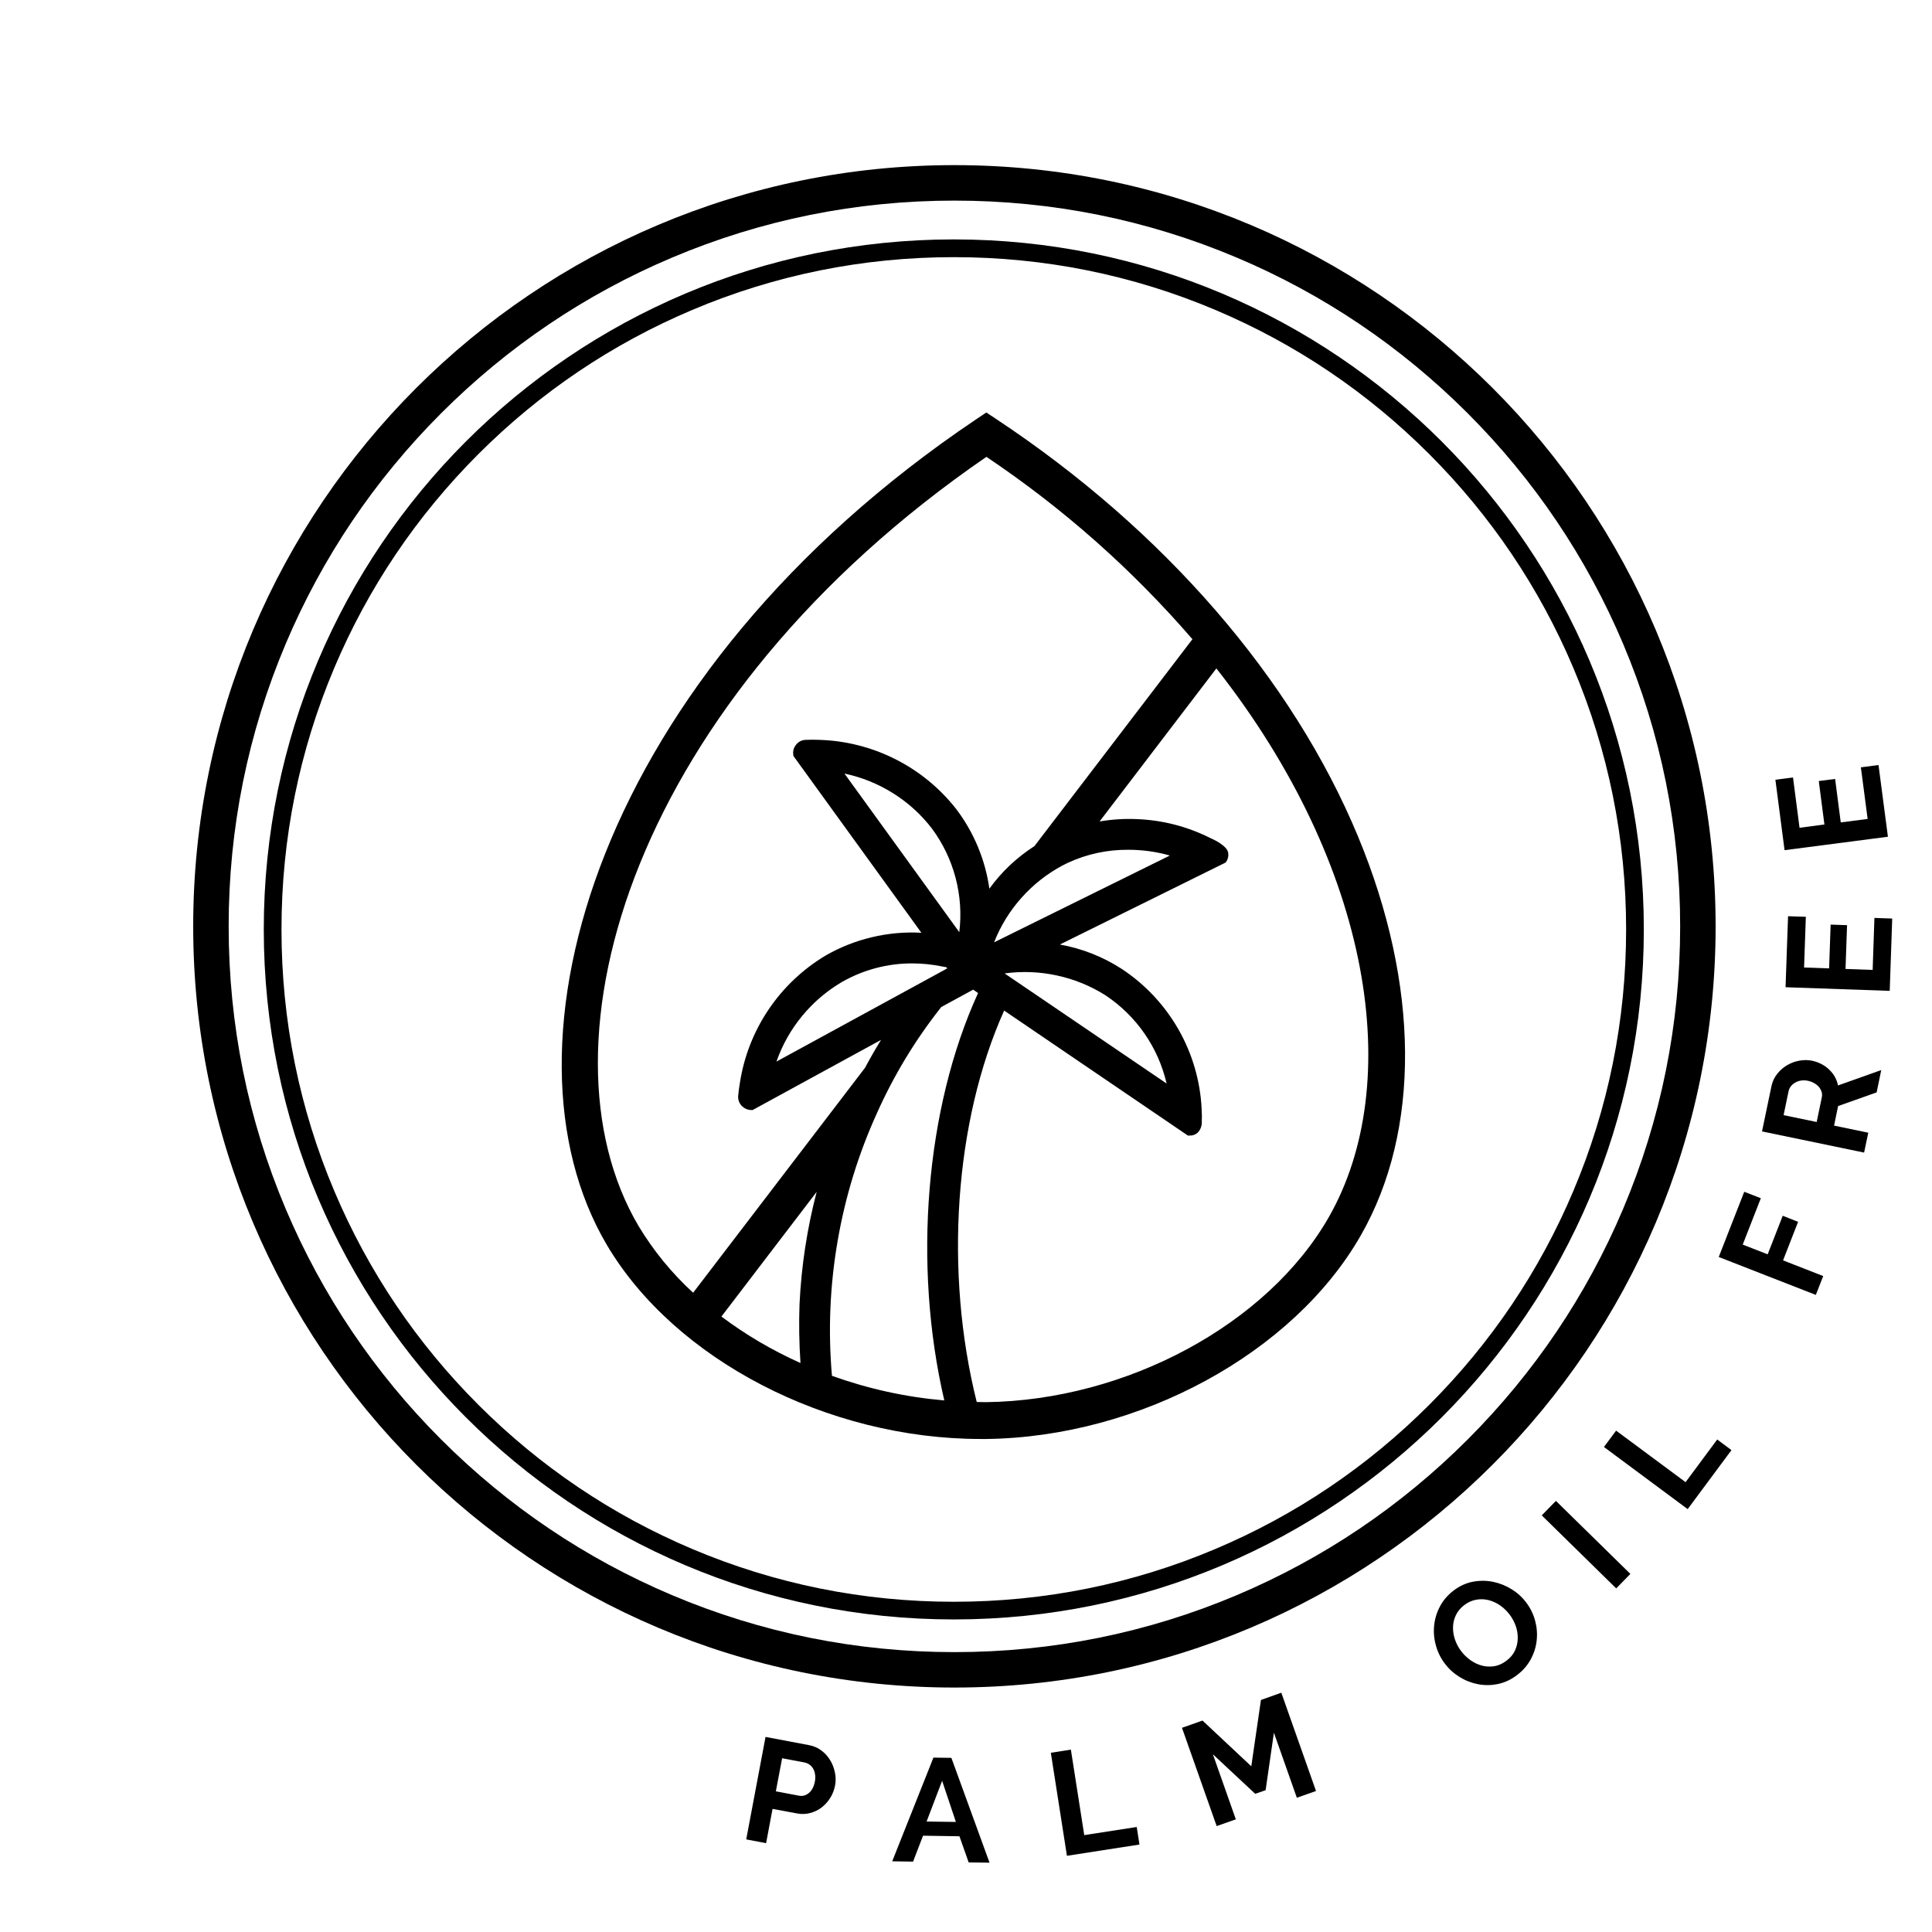
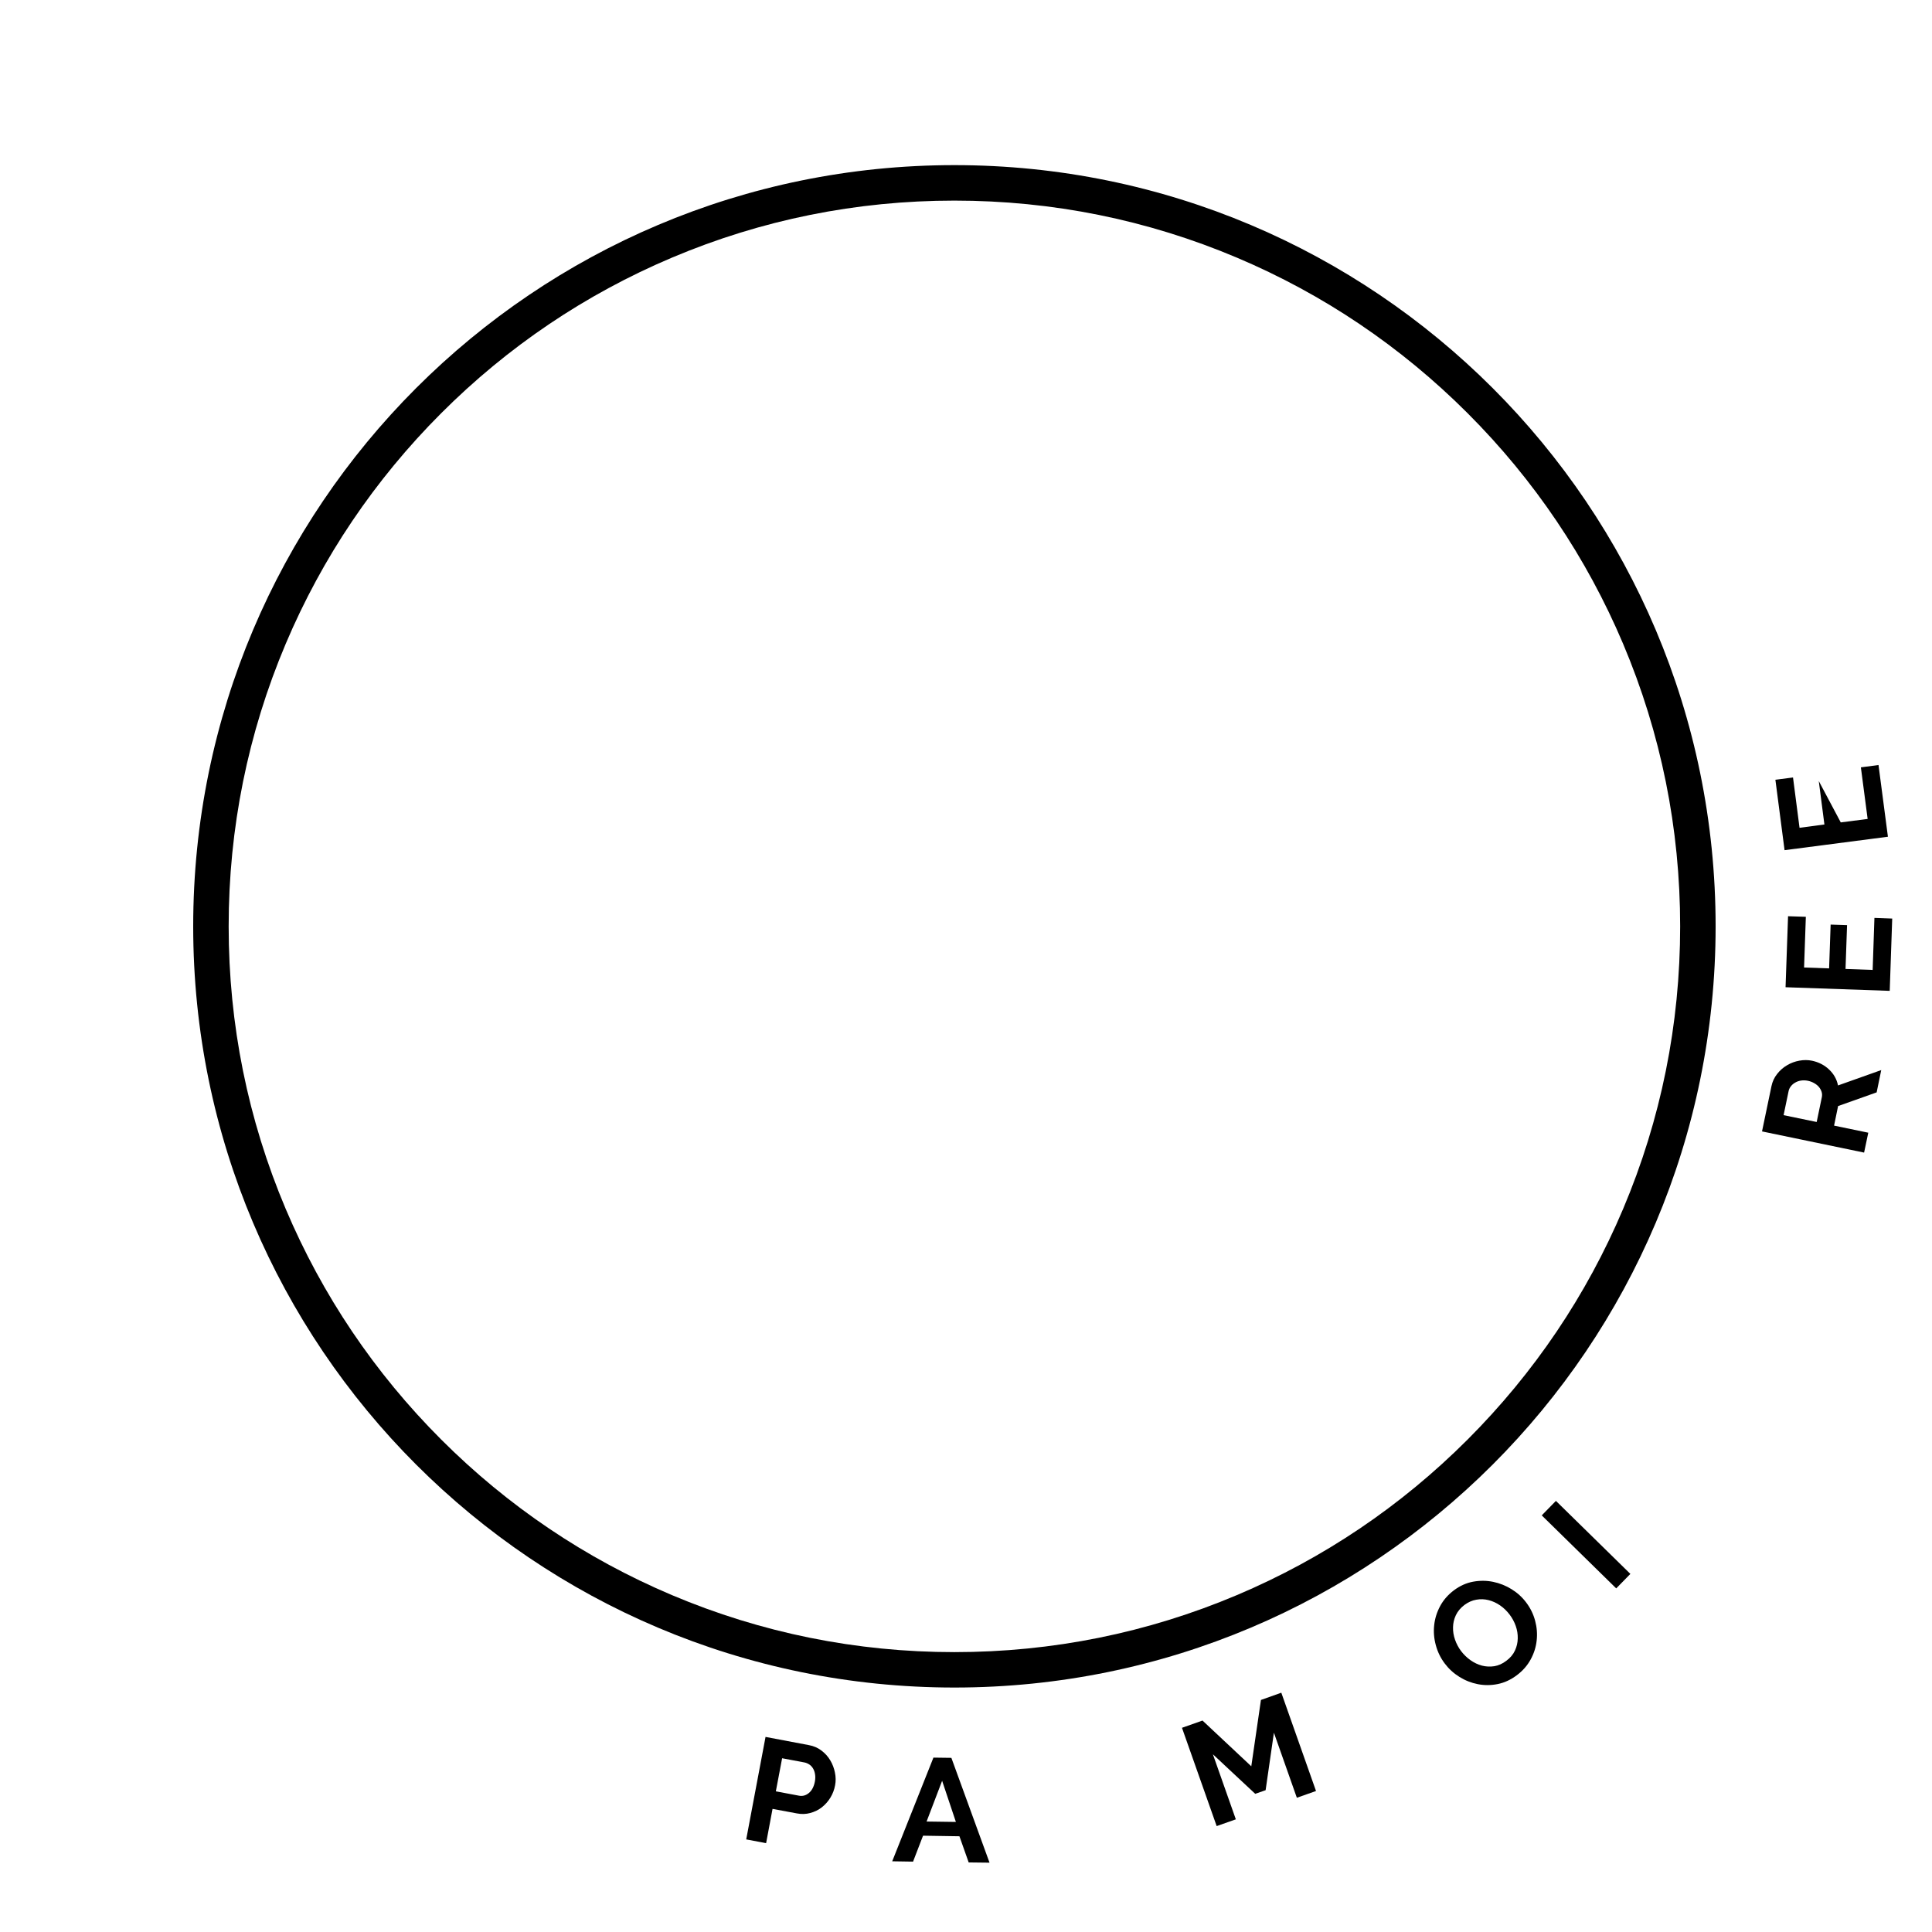
<svg xmlns="http://www.w3.org/2000/svg" version="1.0" preserveAspectRatio="xMidYMid meet" height="500" viewBox="0 0 375 375" zoomAndPan="magnify" width="500">
  <defs>
    <g />
    <clipPath id="f9685e17c8">
      <path clip-rule="nonzero" d="M 37.5 32.051 L 333 32.051 L 333 327.551 L 37.5 327.551 Z M 37.5 32.051" />
    </clipPath>
    <clipPath id="5081387c73">
-       <path clip-rule="nonzero" d="M 109 80 L 273 80 L 273 279.738 L 109 279.738 Z M 109 80" />
-     </clipPath>
+       </clipPath>
  </defs>
  <g fill-opacity="1" fill="#000000">
    <g transform="translate(142.763, 356.634)">
      <g>
        <path d="M 2.078 0.391 L 5.828 -19.5 L 14.25 -17.906 C 15.164 -17.738 15.973 -17.391 16.672 -16.859 C 17.379 -16.328 17.953 -15.691 18.391 -14.953 C 18.828 -14.223 19.129 -13.43 19.297 -12.578 C 19.473 -11.734 19.484 -10.91 19.328 -10.109 C 19.172 -9.254 18.867 -8.457 18.422 -7.719 C 17.973 -6.988 17.422 -6.363 16.766 -5.844 C 16.109 -5.332 15.359 -4.961 14.516 -4.734 C 13.672 -4.504 12.797 -4.477 11.891 -4.656 L 7.188 -5.531 L 5.938 1.125 Z M 7.828 -8.938 L 12.312 -8.094 C 13.02 -7.957 13.664 -8.133 14.25 -8.625 C 14.832 -9.113 15.219 -9.852 15.406 -10.844 C 15.5 -11.344 15.508 -11.805 15.438 -12.234 C 15.375 -12.672 15.242 -13.051 15.047 -13.375 C 14.859 -13.695 14.613 -13.957 14.312 -14.156 C 14.008 -14.352 13.691 -14.484 13.359 -14.547 L 9.047 -15.359 Z M 7.828 -8.938" />
      </g>
    </g>
  </g>
  <g fill-opacity="1" fill="#000000">
    <g transform="translate(173.037, 361.277)">
      <g>
        <path d="M 8.141 -20.125 L 11.625 -20.078 L 19.031 0.266 L 14.984 0.219 L 13.188 -4.859 L 6.125 -4.969 L 4.188 0.062 L 0.141 0 Z M 12.5 -7.641 L 9.828 -15.625 L 6.812 -7.719 Z M 12.5 -7.641" />
      </g>
    </g>
  </g>
  <g fill-opacity="1" fill="#000000">
    <g transform="translate(205.013, 360.539)">
      <g>
-         <path d="M 2.078 -0.328 L -1.047 -20.328 L 2.844 -20.938 L 5.438 -4.344 L 15.625 -5.922 L 16.156 -2.516 Z M 2.078 -0.328" />
-       </g>
+         </g>
    </g>
  </g>
  <g fill-opacity="1" fill="#000000">
    <g transform="translate(234.171, 355.147)">
      <g>
        <path d="M 17.547 -6.203 L 13.094 -18.828 L 11.484 -7.672 L 9.469 -6.969 L 1.25 -14.641 L 5.703 -2.016 L 1.984 -0.703 L -4.75 -19.781 L -0.766 -21.188 L 8.703 -12.312 L 10.578 -25.188 L 14.531 -26.594 L 21.266 -7.516 Z M 17.547 -6.203" />
      </g>
    </g>
  </g>
  <g fill-opacity="1" fill="#000000">
    <g transform="translate(268.782, 341.127)">
      <g />
    </g>
  </g>
  <g fill-opacity="1" fill="#000000">
    <g transform="translate(285.766, 331.486)">
      <g>
        <path d="M 8.672 -6.344 C 7.484 -5.445 6.234 -4.867 4.922 -4.609 C 3.617 -4.348 2.332 -4.344 1.062 -4.594 C -0.207 -4.844 -1.398 -5.316 -2.516 -6.016 C -3.629 -6.711 -4.578 -7.582 -5.359 -8.625 C -6.16 -9.695 -6.734 -10.879 -7.078 -12.172 C -7.43 -13.461 -7.535 -14.754 -7.391 -16.047 C -7.254 -17.336 -6.867 -18.57 -6.234 -19.75 C -5.598 -20.926 -4.711 -21.941 -3.578 -22.797 C -2.398 -23.68 -1.148 -24.242 0.172 -24.484 C 1.492 -24.723 2.785 -24.711 4.047 -24.453 C 5.316 -24.191 6.516 -23.711 7.641 -23.016 C 8.766 -22.316 9.707 -21.457 10.469 -20.438 C 11.289 -19.352 11.867 -18.172 12.203 -16.891 C 12.547 -15.617 12.645 -14.344 12.5 -13.062 C 12.363 -11.781 11.973 -10.551 11.328 -9.375 C 10.691 -8.207 9.805 -7.195 8.672 -6.344 Z M -2.172 -11.016 C -1.641 -10.316 -1.023 -9.723 -0.328 -9.234 C 0.367 -8.742 1.109 -8.395 1.891 -8.188 C 2.672 -7.988 3.469 -7.953 4.281 -8.078 C 5.094 -8.211 5.867 -8.562 6.609 -9.125 C 7.379 -9.695 7.938 -10.359 8.281 -11.109 C 8.633 -11.859 8.816 -12.645 8.828 -13.469 C 8.848 -14.289 8.719 -15.098 8.438 -15.891 C 8.156 -16.691 7.758 -17.426 7.25 -18.094 C 6.727 -18.789 6.113 -19.383 5.406 -19.875 C 4.695 -20.363 3.945 -20.707 3.156 -20.906 C 2.375 -21.102 1.582 -21.129 0.781 -20.984 C -0.02 -20.848 -0.785 -20.508 -1.516 -19.969 C -2.273 -19.395 -2.832 -18.727 -3.188 -17.969 C -3.539 -17.219 -3.723 -16.438 -3.734 -15.625 C -3.754 -14.82 -3.625 -14.02 -3.344 -13.219 C -3.062 -12.414 -2.672 -11.68 -2.172 -11.016 Z M -2.172 -11.016" />
      </g>
    </g>
  </g>
  <g fill-opacity="1" fill="#000000">
    <g transform="translate(312.221, 309.806)">
      <g>
        <path d="M 1.484 -1.5 L -12.969 -15.672 L -10.219 -18.484 L 4.234 -4.312 Z M 1.484 -1.5" />
      </g>
    </g>
  </g>
  <g fill-opacity="1" fill="#000000">
    <g transform="translate(326.326, 294.608)">
      <g>
-         <path d="M 1.25 -1.688 L -15 -13.75 L -12.641 -16.922 L 0.844 -6.922 L 6.984 -15.203 L 9.75 -13.141 Z M 1.25 -1.688" />
-       </g>
+         </g>
    </g>
  </g>
  <g fill-opacity="1" fill="#000000">
    <g transform="translate(342.758, 270.518)">
      <g />
    </g>
  </g>
  <g fill-opacity="1" fill="#000000">
    <g transform="translate(351.683, 253.309)">
      <g>
-         <path d="M 0.766 -1.969 L -18.078 -9.328 L -13.125 -21.984 L -9.906 -20.734 L -13.422 -11.734 L -8.578 -9.844 L -5.656 -17.328 L -2.672 -16.156 L -5.594 -8.672 L 2.203 -5.625 Z M 0.766 -1.969" />
-       </g>
+         </g>
    </g>
  </g>
  <g fill-opacity="1" fill="#000000">
    <g transform="translate(361.398, 225.779)">
      <g>
        <path d="M 0.422 -2.062 L -19.391 -6.172 L -17.562 -14.938 C -17.375 -15.844 -17.004 -16.641 -16.453 -17.328 C -15.91 -18.023 -15.27 -18.586 -14.531 -19.016 C -13.801 -19.453 -13.004 -19.75 -12.141 -19.906 C -11.285 -20.062 -10.461 -20.055 -9.672 -19.891 C -8.391 -19.617 -7.289 -19.051 -6.375 -18.188 C -5.457 -17.32 -4.879 -16.289 -4.641 -15.094 L 3.75 -18.078 L 2.859 -13.75 L -4.625 -11.094 L -5.406 -7.297 L 1.234 -5.922 Z M -8.781 -8 L -7.781 -12.812 C -7.707 -13.176 -7.723 -13.523 -7.828 -13.859 C -7.941 -14.203 -8.113 -14.516 -8.344 -14.797 C -8.582 -15.078 -8.883 -15.32 -9.25 -15.531 C -9.625 -15.75 -10.035 -15.906 -10.484 -16 C -10.941 -16.094 -11.379 -16.109 -11.797 -16.047 C -12.223 -15.984 -12.602 -15.852 -12.938 -15.656 C -13.281 -15.469 -13.566 -15.223 -13.797 -14.922 C -14.023 -14.629 -14.172 -14.316 -14.234 -13.984 L -15.203 -9.328 Z M -8.781 -8" />
      </g>
    </g>
  </g>
  <g fill-opacity="1" fill="#000000">
    <g transform="translate(366.716, 194.433)">
      <g>
        <path d="M -2.891 -16.266 L 0.562 -16.141 L 0.078 -2.109 L -20.141 -2.812 L -19.656 -16.594 L -16.203 -16.484 L -16.547 -6.641 L -11.688 -6.469 L -11.391 -14.969 L -8.203 -14.859 L -8.5 -6.359 L -3.234 -6.172 Z M -2.891 -16.266" />
      </g>
    </g>
  </g>
  <g fill-opacity="1" fill="#000000">
    <g transform="translate(366.711, 164.503)">
      <g>
-         <path d="M -5.516 -15.562 L -2.094 -16.016 L -0.266 -2.094 L -20.328 0.516 L -22.109 -13.156 L -18.688 -13.594 L -17.422 -3.828 L -12.594 -4.469 L -13.688 -12.906 L -10.516 -13.312 L -9.422 -4.875 L -4.203 -5.547 Z M -5.516 -15.562" />
+         <path d="M -5.516 -15.562 L -2.094 -16.016 L -0.266 -2.094 L -20.328 0.516 L -22.109 -13.156 L -18.688 -13.594 L -17.422 -3.828 L -12.594 -4.469 L -13.688 -12.906 L -9.422 -4.875 L -4.203 -5.547 Z M -5.516 -15.562" />
      </g>
    </g>
  </g>
  <g clip-path="url(#f9685e17c8)">
    <path fill-rule="nonzero" fill-opacity="1" d="M 185.25 38.938 C 204.27 38.938 222.715 42.664 240.078 50.008 C 256.852 57.102 271.918 67.262 284.859 80.199 C 297.793 93.137 307.953 108.207 315.051 124.98 C 322.391 142.344 326.117 160.789 326.117 179.809 C 326.117 198.828 322.391 217.273 315.051 234.637 C 307.953 251.41 297.793 266.473 284.859 279.418 C 271.922 292.359 256.852 302.512 240.078 309.609 C 222.715 316.949 204.27 320.676 185.25 320.676 C 166.23 320.676 147.785 316.949 130.422 309.609 C 113.648 302.512 98.582 292.352 85.641 279.418 C 72.707 266.48 62.547 251.41 55.449 234.637 C 48.109 217.273 44.383 198.828 44.383 179.809 C 44.383 160.789 48.109 142.344 55.449 124.98 C 62.547 108.207 72.707 93.141 85.641 80.199 C 98.578 67.262 113.648 57.102 130.422 50.008 C 147.785 42.664 166.23 38.938 185.25 38.938 M 185.25 32.051 C 103.648 32.051 37.5 98.199 37.5 179.801 C 37.5 261.406 103.648 327.551 185.25 327.551 C 266.852 327.551 333 261.406 333 179.801 C 333 98.199 266.852 32.051 185.25 32.051 Z M 185.25 32.051" fill="#000000" />
  </g>
-   <path fill-rule="nonzero" fill-opacity="1" d="M 185.133 49.914 C 202.754 49.914 219.844 53.363 235.926 60.168 C 251.465 66.738 265.422 76.148 277.406 88.133 C 289.391 100.121 298.801 114.074 305.371 129.613 C 312.176 145.699 315.629 162.789 315.629 180.406 C 315.629 198.027 312.176 215.117 305.371 231.199 C 298.801 246.738 289.391 260.695 277.406 272.68 C 265.422 284.664 251.465 294.074 235.926 300.645 C 219.844 307.453 202.754 310.902 185.133 310.902 C 167.512 310.902 150.422 307.453 134.34 300.645 C 118.801 294.074 104.844 284.664 92.859 272.68 C 80.875 260.695 71.465 246.738 64.895 231.199 C 58.09 215.117 54.637 198.027 54.637 180.406 C 54.637 162.789 58.09 145.699 64.895 129.613 C 71.465 114.074 80.875 100.121 92.859 88.133 C 104.844 76.148 118.801 66.738 134.34 60.168 C 150.422 53.363 167.512 49.914 185.133 49.914 M 185.133 46.469 C 111.16 46.469 51.199 106.43 51.199 180.402 C 51.199 254.371 111.16 314.332 185.133 314.332 C 259.105 314.332 319.066 254.371 319.066 180.402 C 319.066 106.43 259.105 46.469 185.133 46.469 Z M 185.133 46.469" fill="#000000" />
  <g clip-path="url(#5081387c73)">
    <path fill-rule="nonzero" fill-opacity="1" d="M 263.605 162.391 C 250.879 131.711 225.961 102.945 193.441 81.387 L 191.441 80.062 L 189.453 81.398 C 115.945 130.816 95.008 203.035 117.766 241.598 C 130.93 263.914 160.656 279.305 190.352 279.305 L 191.5 279.305 C 221.207 278.91 251.086 262.648 264.148 239.762 C 275.766 219.422 275.566 191.219 263.605 162.391 Z M 123.945 237.973 C 103.031 202.527 123.012 135.703 191.465 88.672 C 206.383 98.688 219.707 110.488 231.449 124.07 L 200.785 164.227 C 197.348 166.434 194.434 169.188 192.035 172.492 C 191.641 169.688 190.895 166.977 189.809 164.363 C 188.719 161.746 187.32 159.309 185.609 157.047 C 184.016 155.012 182.219 153.176 180.219 151.535 C 178.219 149.898 176.062 148.496 173.75 147.336 C 171.438 146.172 169.027 145.277 166.52 144.648 C 164.008 144.016 161.457 143.668 158.871 143.602 C 158.125 143.57 157.352 143.57 156.52 143.602 C 155.746 143.594 155.105 143.879 154.594 144.457 C 154.051 145.078 153.848 145.793 153.992 146.605 L 153.992 146.719 L 178.84 181.047 C 175.598 180.871 172.395 181.16 169.238 181.91 C 166.078 182.66 163.09 183.84 160.277 185.453 C 158.059 186.777 156.012 188.328 154.137 190.102 C 152.262 191.879 150.602 193.84 149.16 195.98 C 147.719 198.121 146.531 200.395 145.594 202.797 C 144.656 205.199 143.996 207.676 143.605 210.227 C 143.465 211 143.379 211.77 143.293 212.57 C 143.203 213.34 143.414 214.02 143.922 214.602 C 144.488 215.188 145.176 215.473 145.988 215.461 L 146.074 215.461 L 171.008 201.844 C 169.914 203.617 168.883 205.418 167.906 207.25 L 134.539 250.918 C 130.383 247.113 126.852 242.797 123.945 237.973 Z M 197.059 180.875 L 192.953 182.906 C 194.211 179.707 195.984 176.824 198.273 174.254 C 200.562 171.688 203.227 169.594 206.266 167.973 L 207.301 167.457 C 211.016 165.754 214.918 164.914 219.004 164.941 C 221.746 164.941 224.434 165.312 227.066 166.059 Z M 214.559 193.176 C 216.047 194.164 217.43 195.285 218.707 196.535 C 219.98 197.785 221.129 199.141 222.145 200.609 C 223.16 202.074 224.031 203.625 224.754 205.258 C 225.473 206.891 226.035 208.574 226.438 210.312 L 194.992 188.941 C 198.402 188.48 201.785 188.609 205.148 189.34 C 208.512 190.066 211.648 191.344 214.559 193.176 Z M 161.48 267.047 C 160.719 258.301 161.082 249.602 162.57 240.949 C 164.055 232.297 166.613 223.973 170.25 215.977 C 173.52 208.68 177.633 201.891 182.586 195.609 C 182.633 195.566 182.668 195.52 182.699 195.465 L 188.211 192.461 L 188.898 192.09 L 189.844 192.746 C 179.609 215.117 177.168 245.551 183.289 271.824 C 175.816 271.176 168.551 269.582 161.492 267.047 Z M 155.359 264.555 C 149.91 262.121 144.801 259.117 140.027 255.543 L 158.516 231.336 C 156.652 238.48 155.543 245.738 155.188 253.109 C 155.051 256.926 155.113 260.742 155.371 264.555 Z M 183.703 187.742 L 183.848 187.969 L 181.758 189.113 L 150.711 206.051 C 151.848 202.805 153.508 199.855 155.691 197.203 C 157.879 194.547 160.453 192.348 163.422 190.602 C 165.5 189.414 167.695 188.516 170.012 187.902 C 172.328 187.293 174.684 186.988 177.078 186.996 C 179.039 187 180.98 187.199 182.902 187.598 C 183.176 187.633 183.445 187.68 183.715 187.742 Z M 163.91 150.152 C 167.281 150.863 170.422 152.133 173.34 153.965 C 176.258 155.793 178.766 158.07 180.867 160.793 C 181.93 162.227 182.852 163.746 183.625 165.355 C 184.398 166.961 185.012 168.629 185.469 170.352 C 185.926 172.078 186.215 173.828 186.34 175.609 C 186.461 177.387 186.418 179.16 186.199 180.934 Z M 257.93 236.23 C 246.051 257.02 218.703 271.793 191.406 272.156 C 190.797 272.156 190.188 272.133 189.582 272.125 C 183.27 246.914 185.254 217.617 194.906 196.152 L 230.48 220.352 L 230.566 220.41 L 230.738 220.41 C 231.387 220.457 231.961 220.277 232.461 219.867 C 233.047 219.238 233.316 218.492 233.266 217.637 C 233.301 216.93 233.293 216.223 233.238 215.52 L 233.238 215.262 C 233.109 212.543 232.66 209.883 231.902 207.27 C 231.141 204.66 230.086 202.172 228.738 199.809 C 227.387 197.445 225.781 195.27 223.922 193.285 C 222.059 191.297 219.988 189.555 217.715 188.055 C 214.031 185.684 210.031 184.105 205.715 183.332 L 237.816 167.457 L 237.961 167.34 L 238.02 167.254 C 238.363 166.723 238.488 166.141 238.391 165.512 C 238.25 164.883 237.816 164.367 236.816 163.68 C 236.223 163.293 235.602 162.961 234.949 162.68 L 234.723 162.562 C 230.297 160.383 225.621 159.191 220.691 158.988 C 218.254 158.883 215.836 159.035 213.43 159.445 L 236.098 129.738 C 266.387 168.25 272.738 210.266 257.93 236.23 Z M 257.93 236.23" fill="#000000" />
  </g>
</svg>